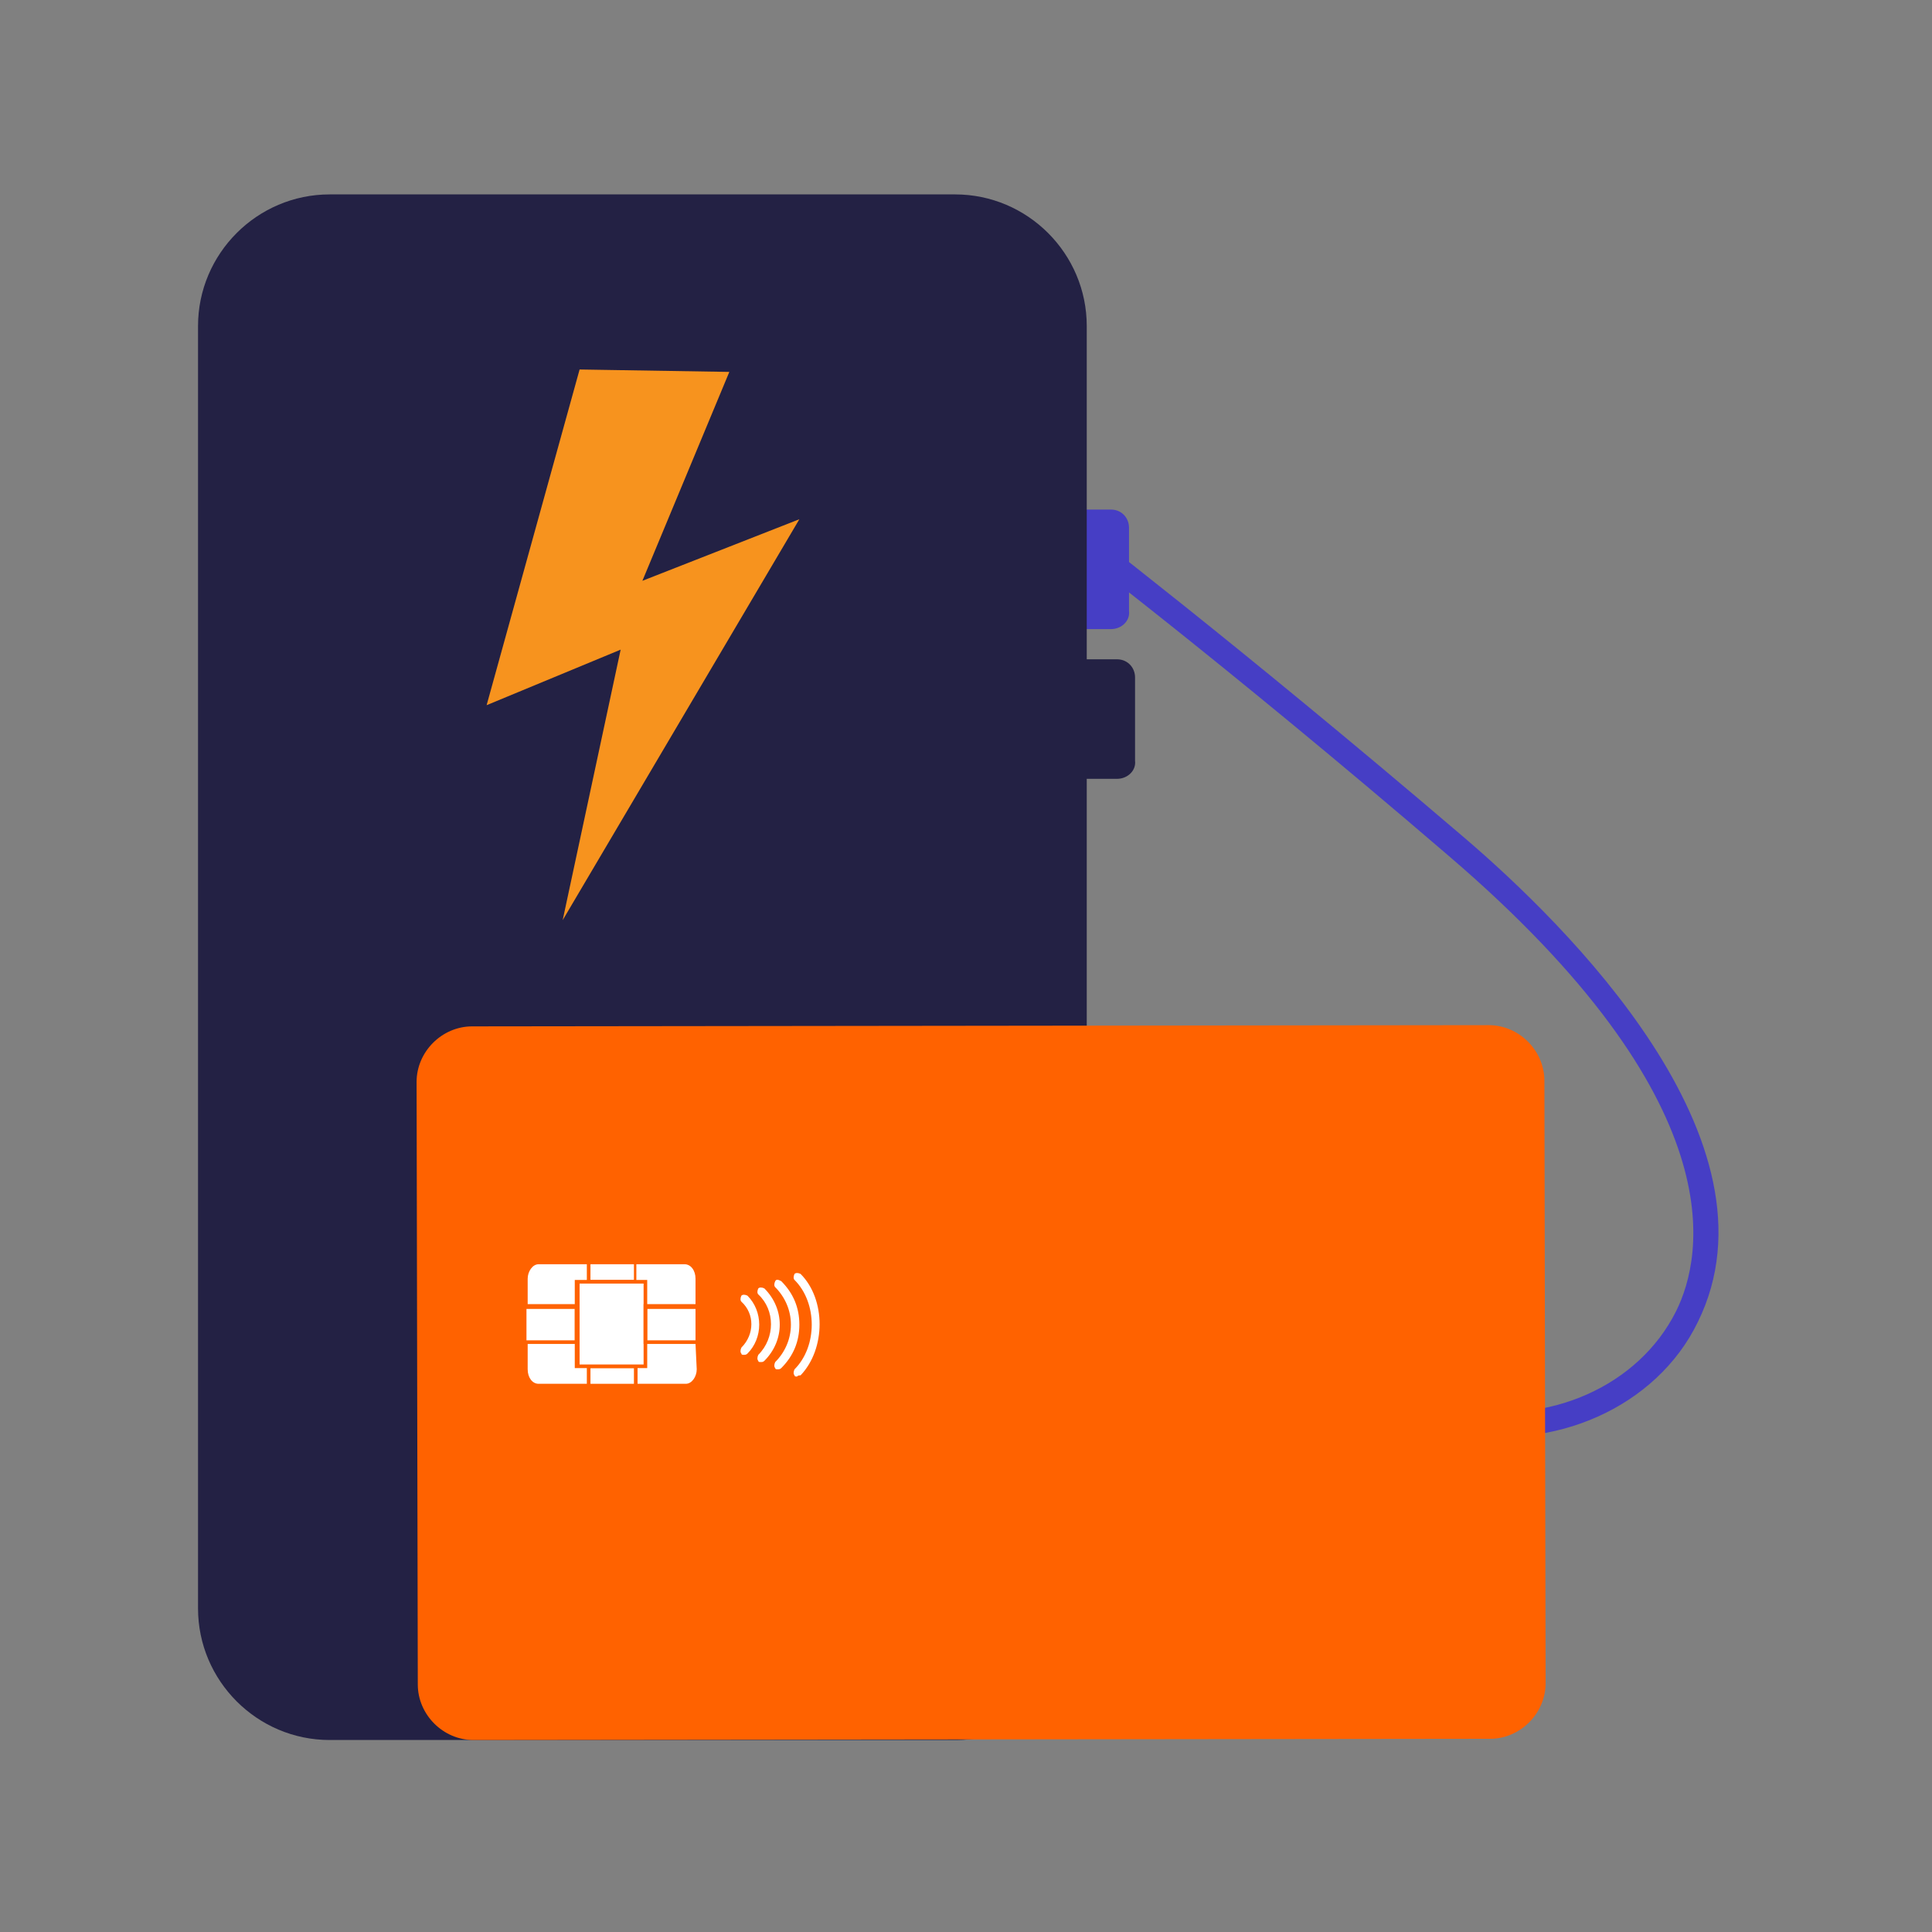
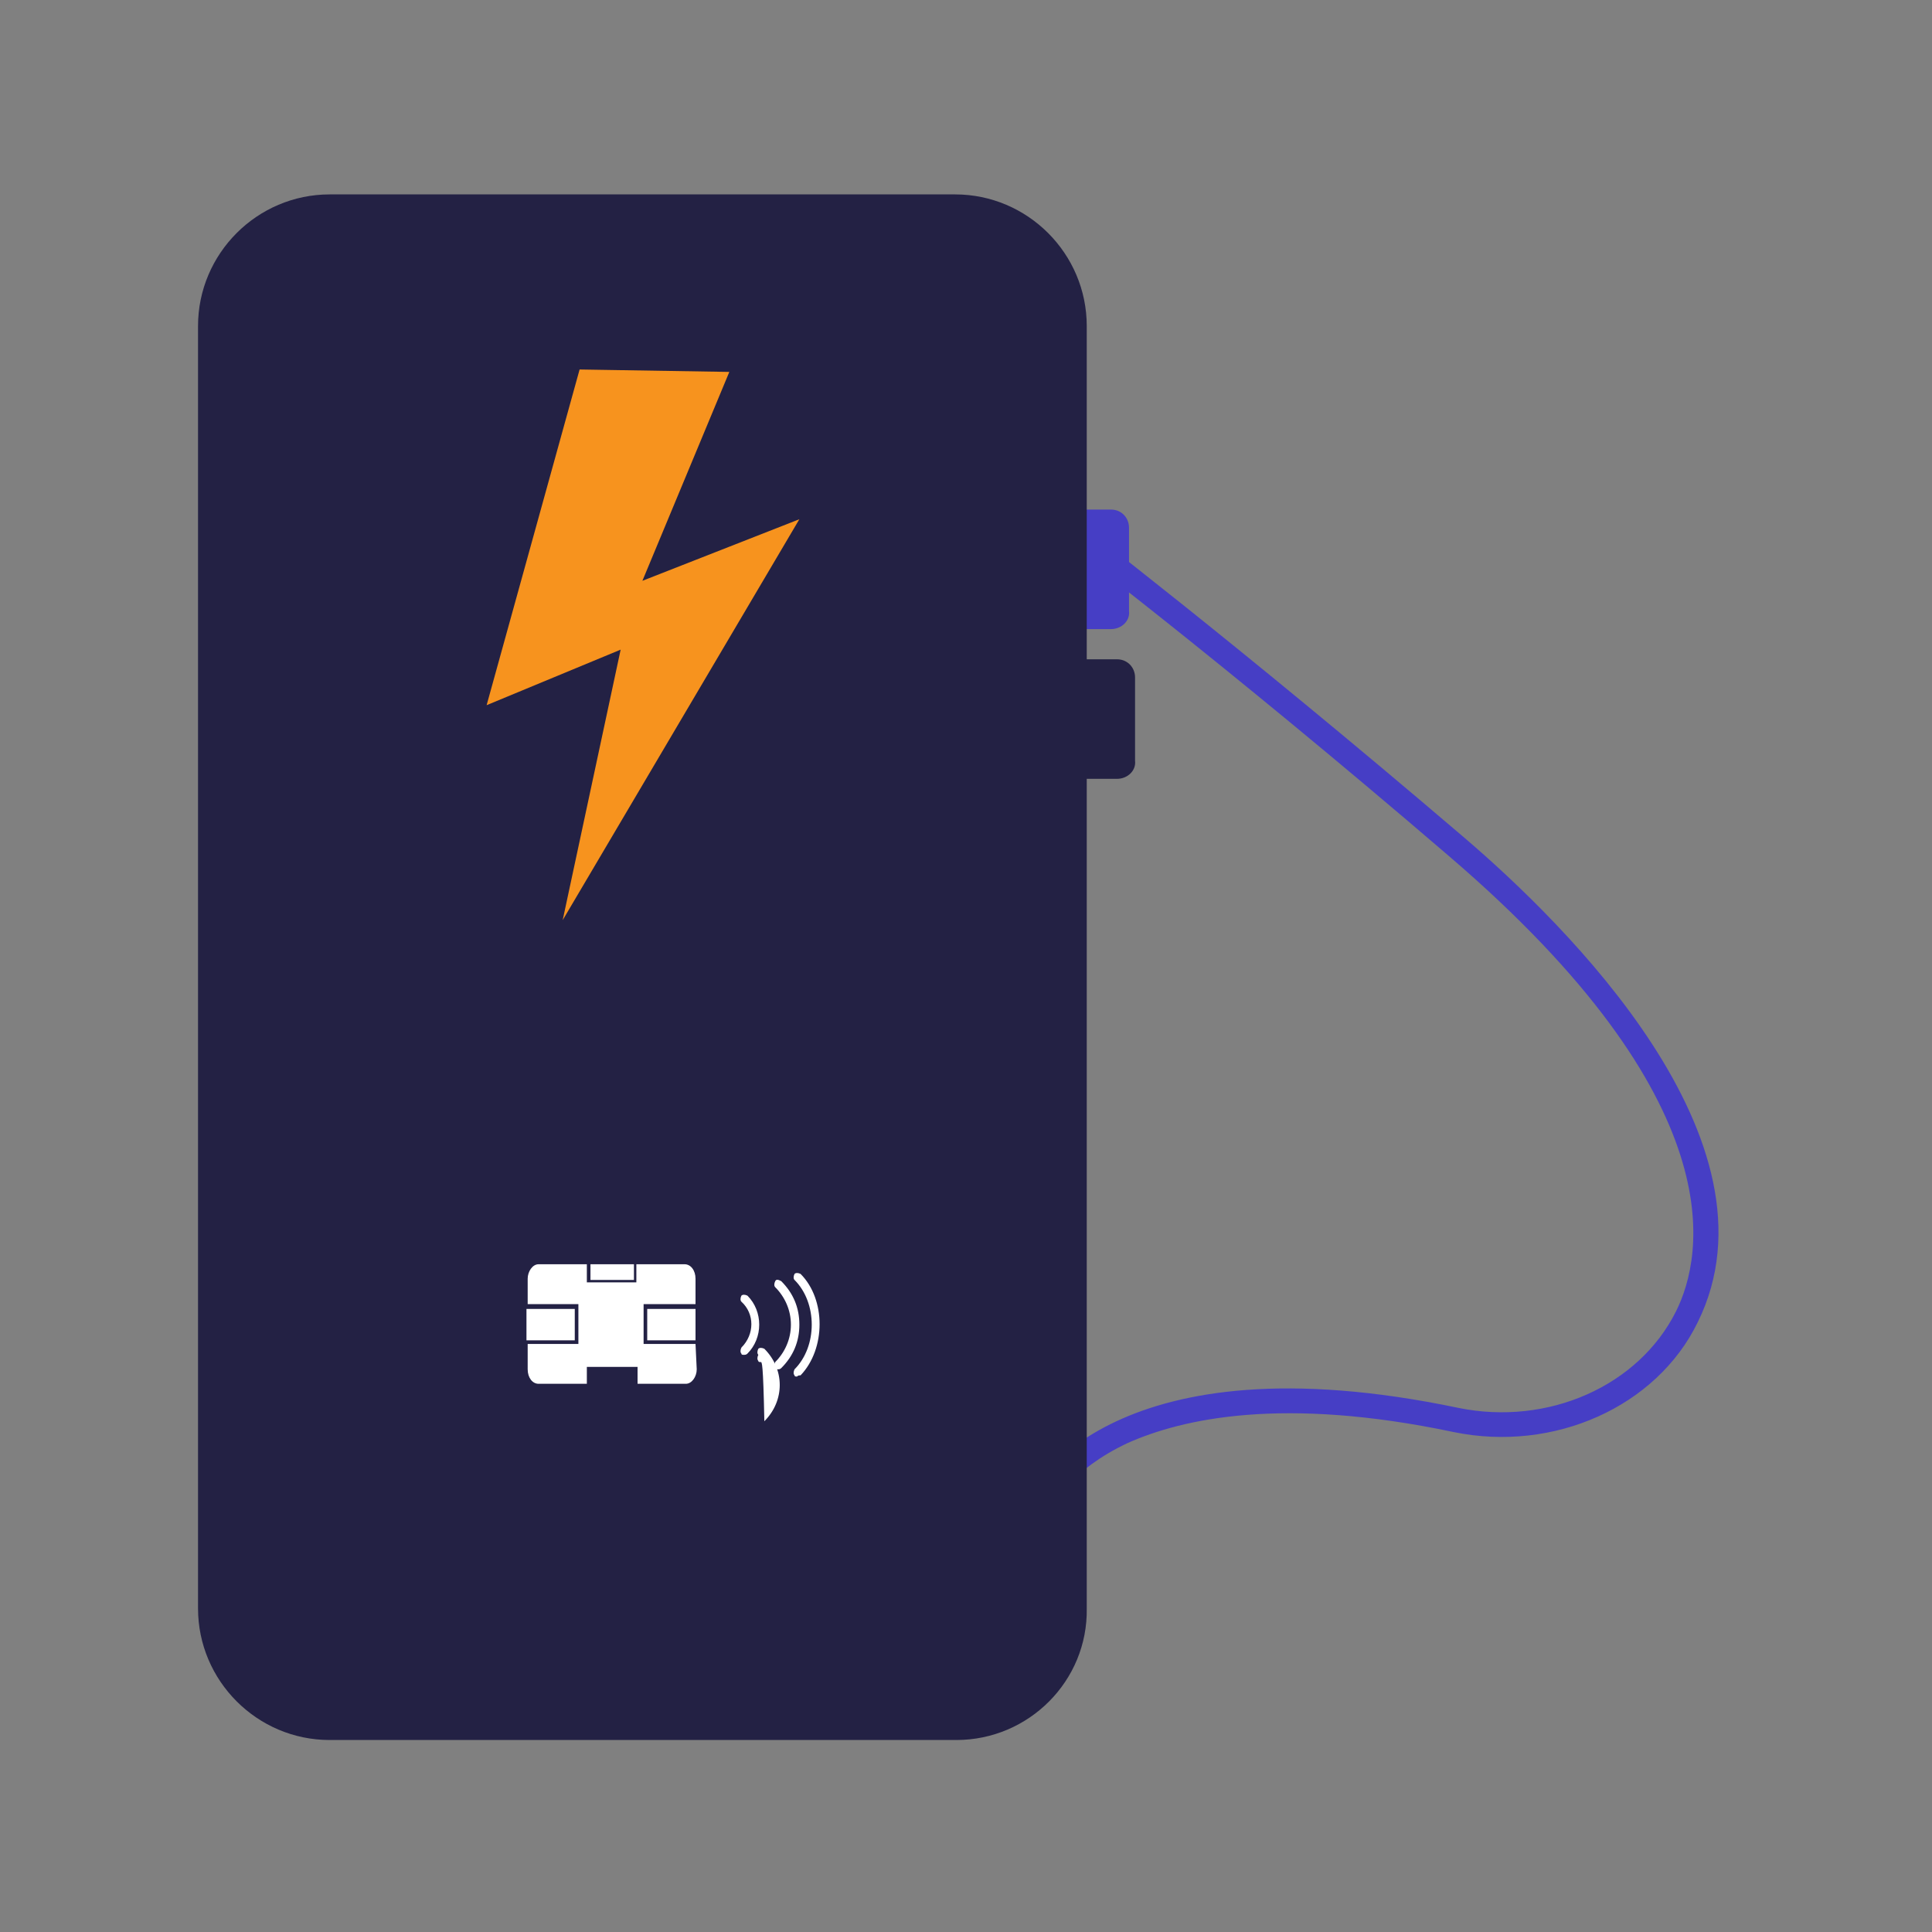
<svg xmlns="http://www.w3.org/2000/svg" version="1.1" id="Warstwa_1" x="0px" y="0px" viewBox="0 0 160 160" style="enable-background:new 0 0 160 160;" xml:space="preserve">
  <rect x="0" y="0" width="160" height="160" fill="#808080" stroke="none" />
  <style type="text/css">
	.st0{fill:#463EC5;}
	.st1{fill:#232144;}
	.st2{fill:#FF6200;}
	.st3{fill:#FFFFFF;}
	.st4{fill:#F7931E;}
	.st5{fill:none;}
</style>
  <g>
    <path class="st0" d="M92,52.1h-6.5c-0.9,0-1.5-0.7-1.5-1.5v-6.9c0-0.9,0.7-1.5,1.5-1.5H92c0.9,0,1.5,0.7,1.5,1.5v6.9   C93.6,51.4,92.9,52.1,92,52.1z" />
    <path class="st1" d="M92.5,64.5H86c-0.9,0-1.5-0.7-1.5-1.5v-6.9c0-0.9,0.7-1.5,1.5-1.5h6.5c0.9,0,1.5,0.7,1.5,1.5v6.9   C94.1,63.8,93.4,64.5,92.5,64.5z" />
    <path class="st0" d="M87.1,124.6l-1.8-0.9c0.3-0.5,6.9-13.1,35.5-7.1c7.4,1.5,14.9-1.8,18-8c2.3-4.6,4.9-17.4-18.8-37.7   c-19.1-16.4-32.4-26.4-32.5-26.5l1.2-1.6c0.1,0.1,13.4,10.2,32.6,26.6c8.3,7.1,26.7,25.1,19.3,40.1c-3.4,7-11.9,10.8-20.2,9.1   c-14.2-3-22.5-1.1-27,0.9C88.7,121.7,87.2,124.6,87.1,124.6z" />
    <path class="st1" d="M79.2,144.1H27.3c-6,0-10.9-4.9-10.9-10.9V27c0-6,4.9-10.9,10.9-10.9h51.8c6,0,10.9,4.9,10.9,10.9v106.2   C90.1,139.2,85.2,144.1,79.2,144.1z" />
    <g>
-       <path class="st2" d="M127.9,89.5l0.1,49.9c0,2.5-2.1,4.6-4.6,4.6l-84.2,0.1c-2.5,0-4.6-2.1-4.6-4.6l-0.1-49.9    c0-2.5,2.1-4.6,4.6-4.6l84.2-0.1C125.8,84.9,127.9,87,127.9,89.5z" />
      <path class="st3" d="M48.6,111.3h-4.9v2.1c0,0.7,0.4,1.2,0.9,1.2h4L48.6,111.3C48.6,111.3,48.6,111.3,48.6,111.3z" />
      <path class="st3" d="M57.6,111.3h-4.8v3.3h4c0.5,0,0.9-0.6,0.9-1.2L57.6,111.3L57.6,111.3z" />
      <rect x="53.6" y="108.4" class="st3" width="4" height="2.6" />
      <rect x="43.6" y="108.4" class="st3" width="4" height="2.6" />
      <rect x="48.9" y="104.7" class="st3" width="3.6" height="1.3" />
-       <rect x="48.9" y="113.3" class="st3" width="3.6" height="1.3" />
      <path class="st3" d="M52.8,108h4.8v-2.1c0-0.7-0.4-1.2-0.9-1.2h-4V108L52.8,108z" />
      <path class="st3" d="M48.6,104.7h-4c-0.5,0-0.9,0.6-0.9,1.2v2.1h4.9C48.6,108,48.6,104.7,48.6,104.7z" />
      <polygon class="st3" points="47.9,113.2 47.9,106.2 53.3,106.2 53.3,113.2   " />
-       <path class="st2" d="M47.6,113.3l0-7.3h6l0,7.3H47.6z M48,106.3l0,6.7h5.3l0-6.7H48z" />
      <path class="st3" d="M61.6,112.2c-0.1,0-0.2,0-0.2-0.1c-0.1-0.1-0.1-0.3,0-0.5c1.1-1.1,1.1-2.8,0-3.8c-0.1-0.1-0.1-0.3,0-0.5    c0.1-0.1,0.3-0.1,0.5,0c1.3,1.3,1.3,3.5,0,4.8C61.8,112.2,61.7,112.2,61.6,112.2C61.6,112.2,61.6,112.2,61.6,112.2z" />
-       <path class="st3" d="M63,112.8c-0.1,0-0.2,0-0.2-0.1c-0.1-0.1-0.1-0.3,0-0.5c1.4-1.4,1.4-3.7,0-5c-0.1-0.1-0.1-0.3,0-0.5    c0.1-0.1,0.3-0.1,0.5,0c1.7,1.7,1.7,4.3,0,6C63.2,112.8,63.1,112.8,63,112.8L63,112.8z" />
+       <path class="st3" d="M63,112.8c-0.1,0-0.2,0-0.2-0.1c-0.1-0.1-0.1-0.3,0-0.5c-0.1-0.1-0.1-0.3,0-0.5    c0.1-0.1,0.3-0.1,0.5,0c1.7,1.7,1.7,4.3,0,6C63.2,112.8,63.1,112.8,63,112.8L63,112.8z" />
      <path class="st3" d="M64.4,113.4c-0.1,0-0.2,0-0.2-0.1c-0.1-0.1-0.1-0.3,0-0.5c0.8-0.8,1.3-1.9,1.3-3.1s-0.5-2.3-1.3-3.1    c-0.1-0.1-0.1-0.3,0-0.5s0.3-0.1,0.5,0c1,1,1.5,2.2,1.5,3.6s-0.5,2.6-1.5,3.6C64.6,113.4,64.5,113.4,64.4,113.4L64.4,113.4z" />
      <path class="st3" d="M66,114c-0.1,0-0.2,0-0.2-0.1c-0.1-0.1-0.1-0.3,0-0.5c1.9-1.9,1.9-5.5,0-7.4c-0.1-0.1-0.1-0.3,0-0.5    c0.1-0.1,0.3-0.1,0.5,0c2.1,2.1,2.1,6.2,0,8.4C66.2,113.9,66.1,113.9,66,114C66,113.9,66,114,66,114z" />
    </g>
    <polygon class="st4" points="48,30.6 60.4,30.8 53.2,48.1 66.2,43 46.6,76.2 51.4,53.8 40.3,58.4  " />
  </g>
  <rect x="-0.6" y="0.1" class="st5" width="160" height="160" />
</svg>